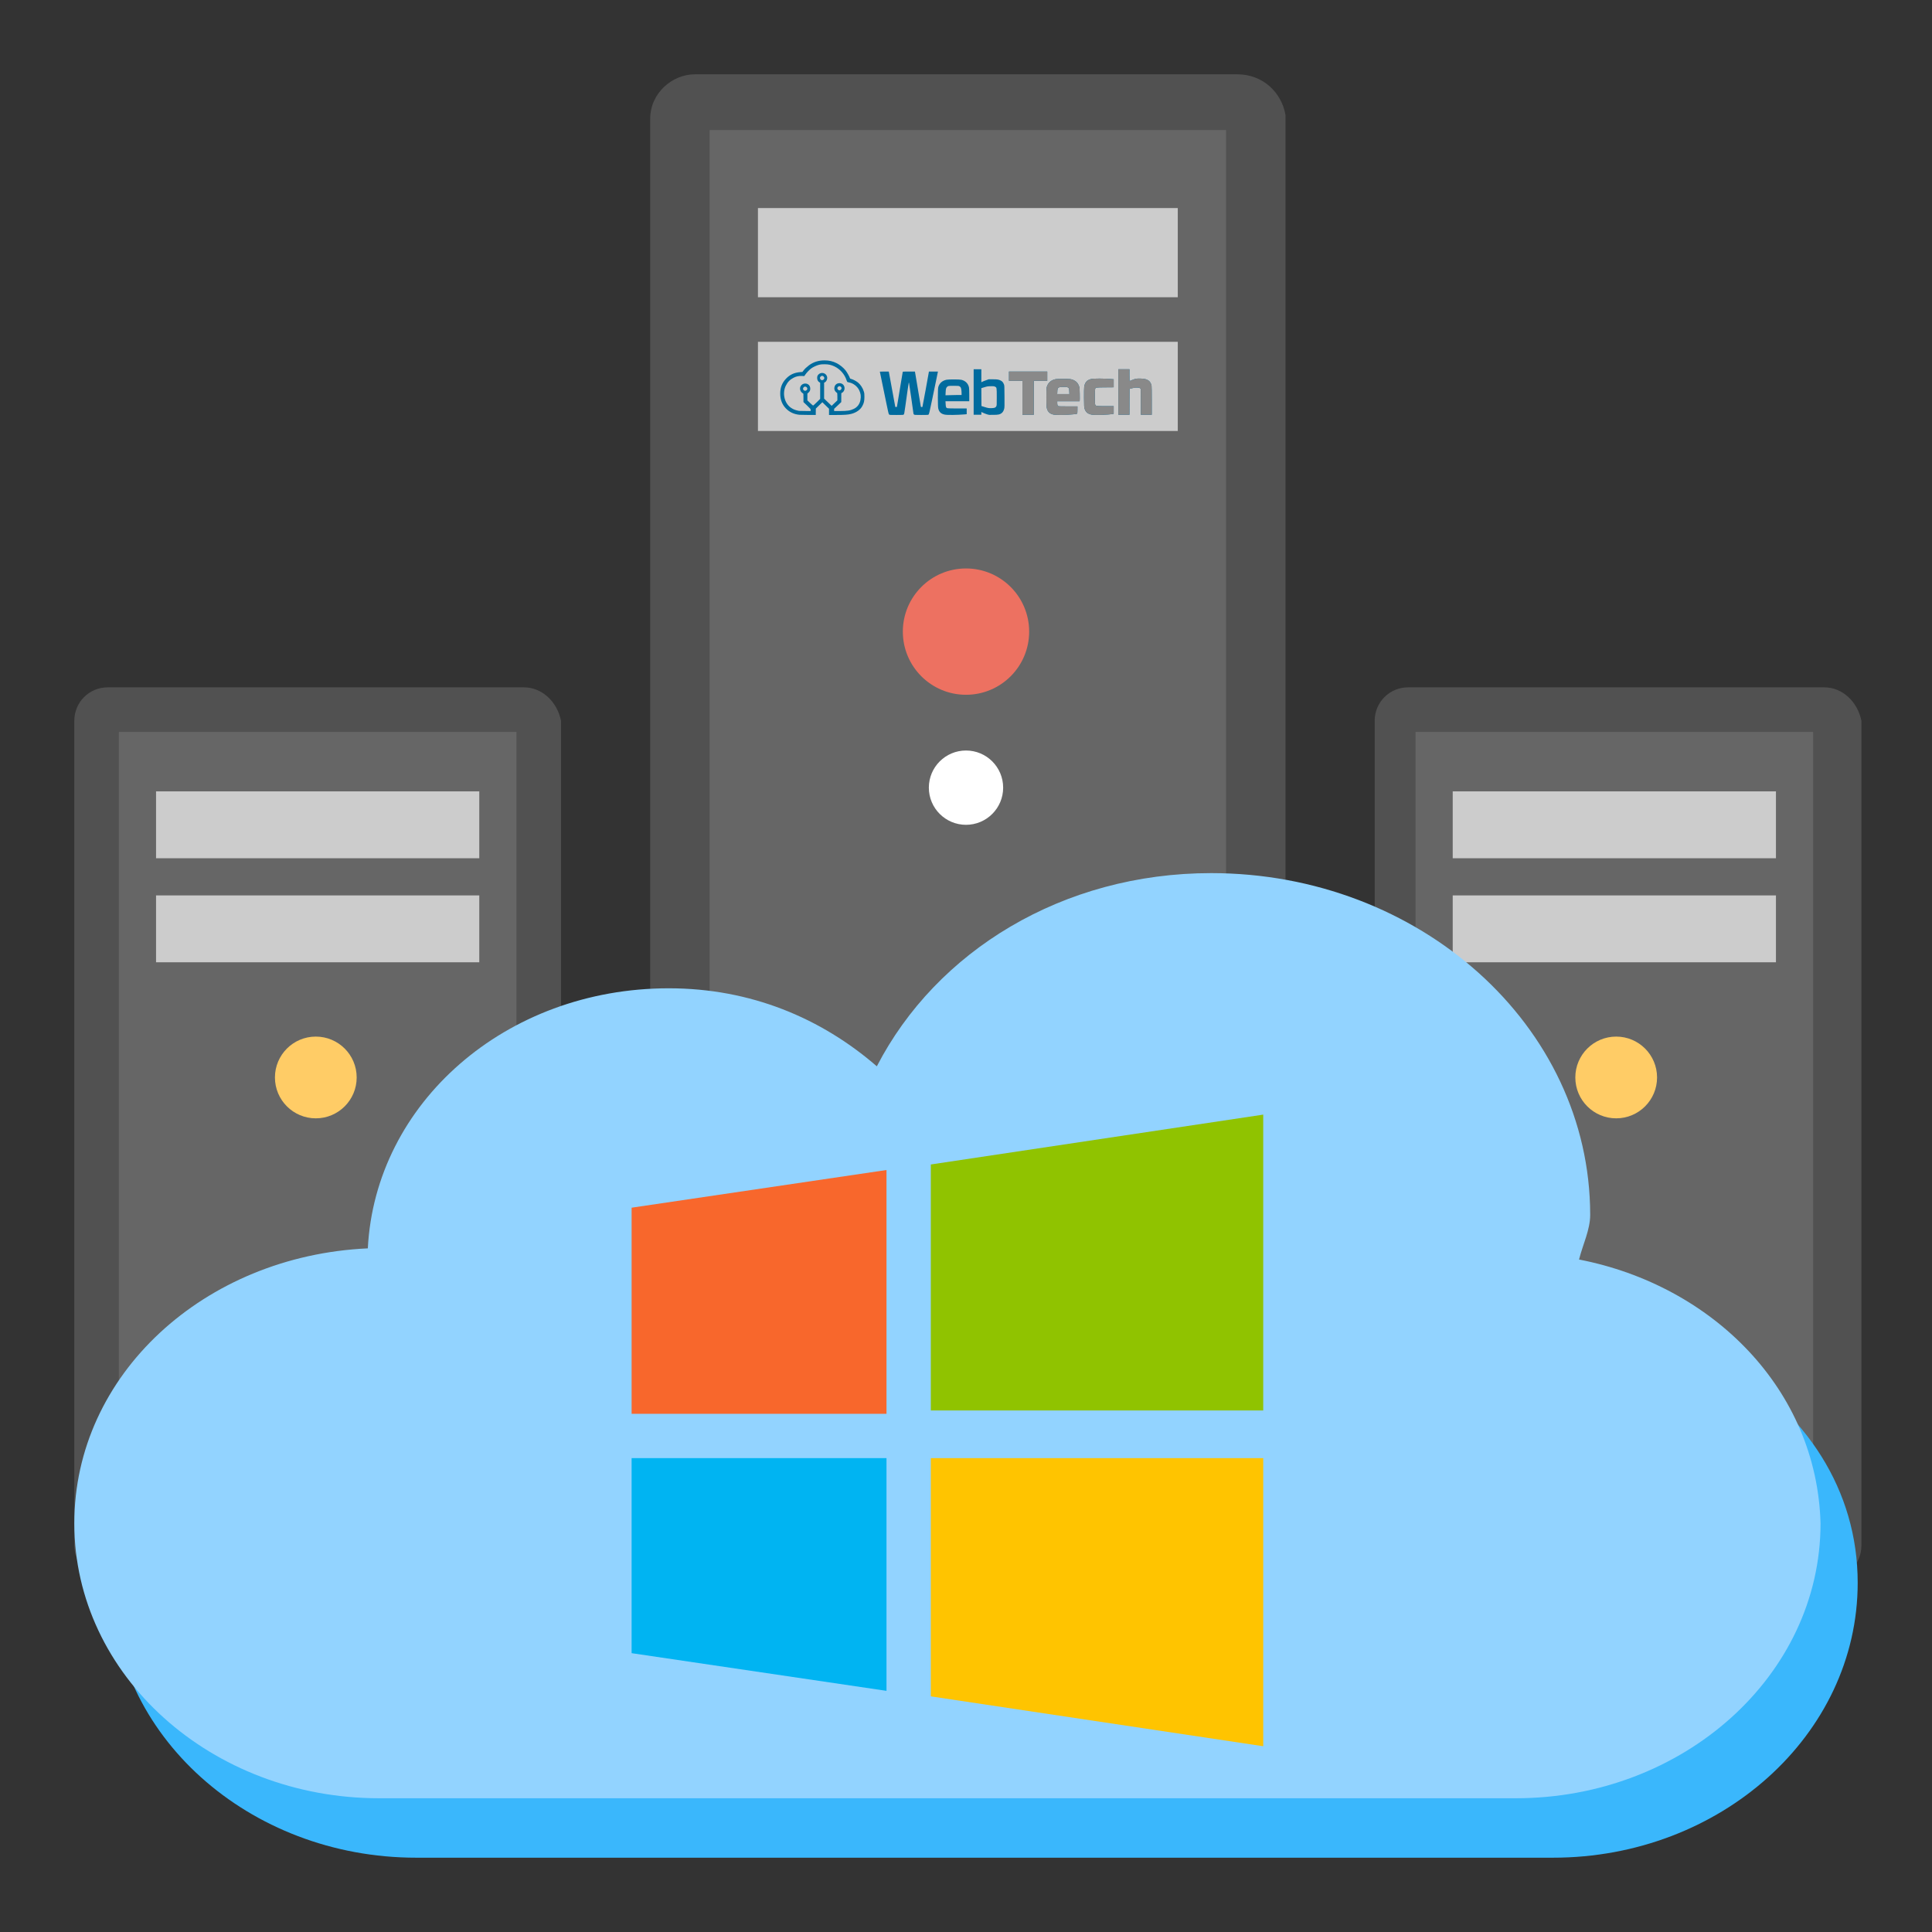
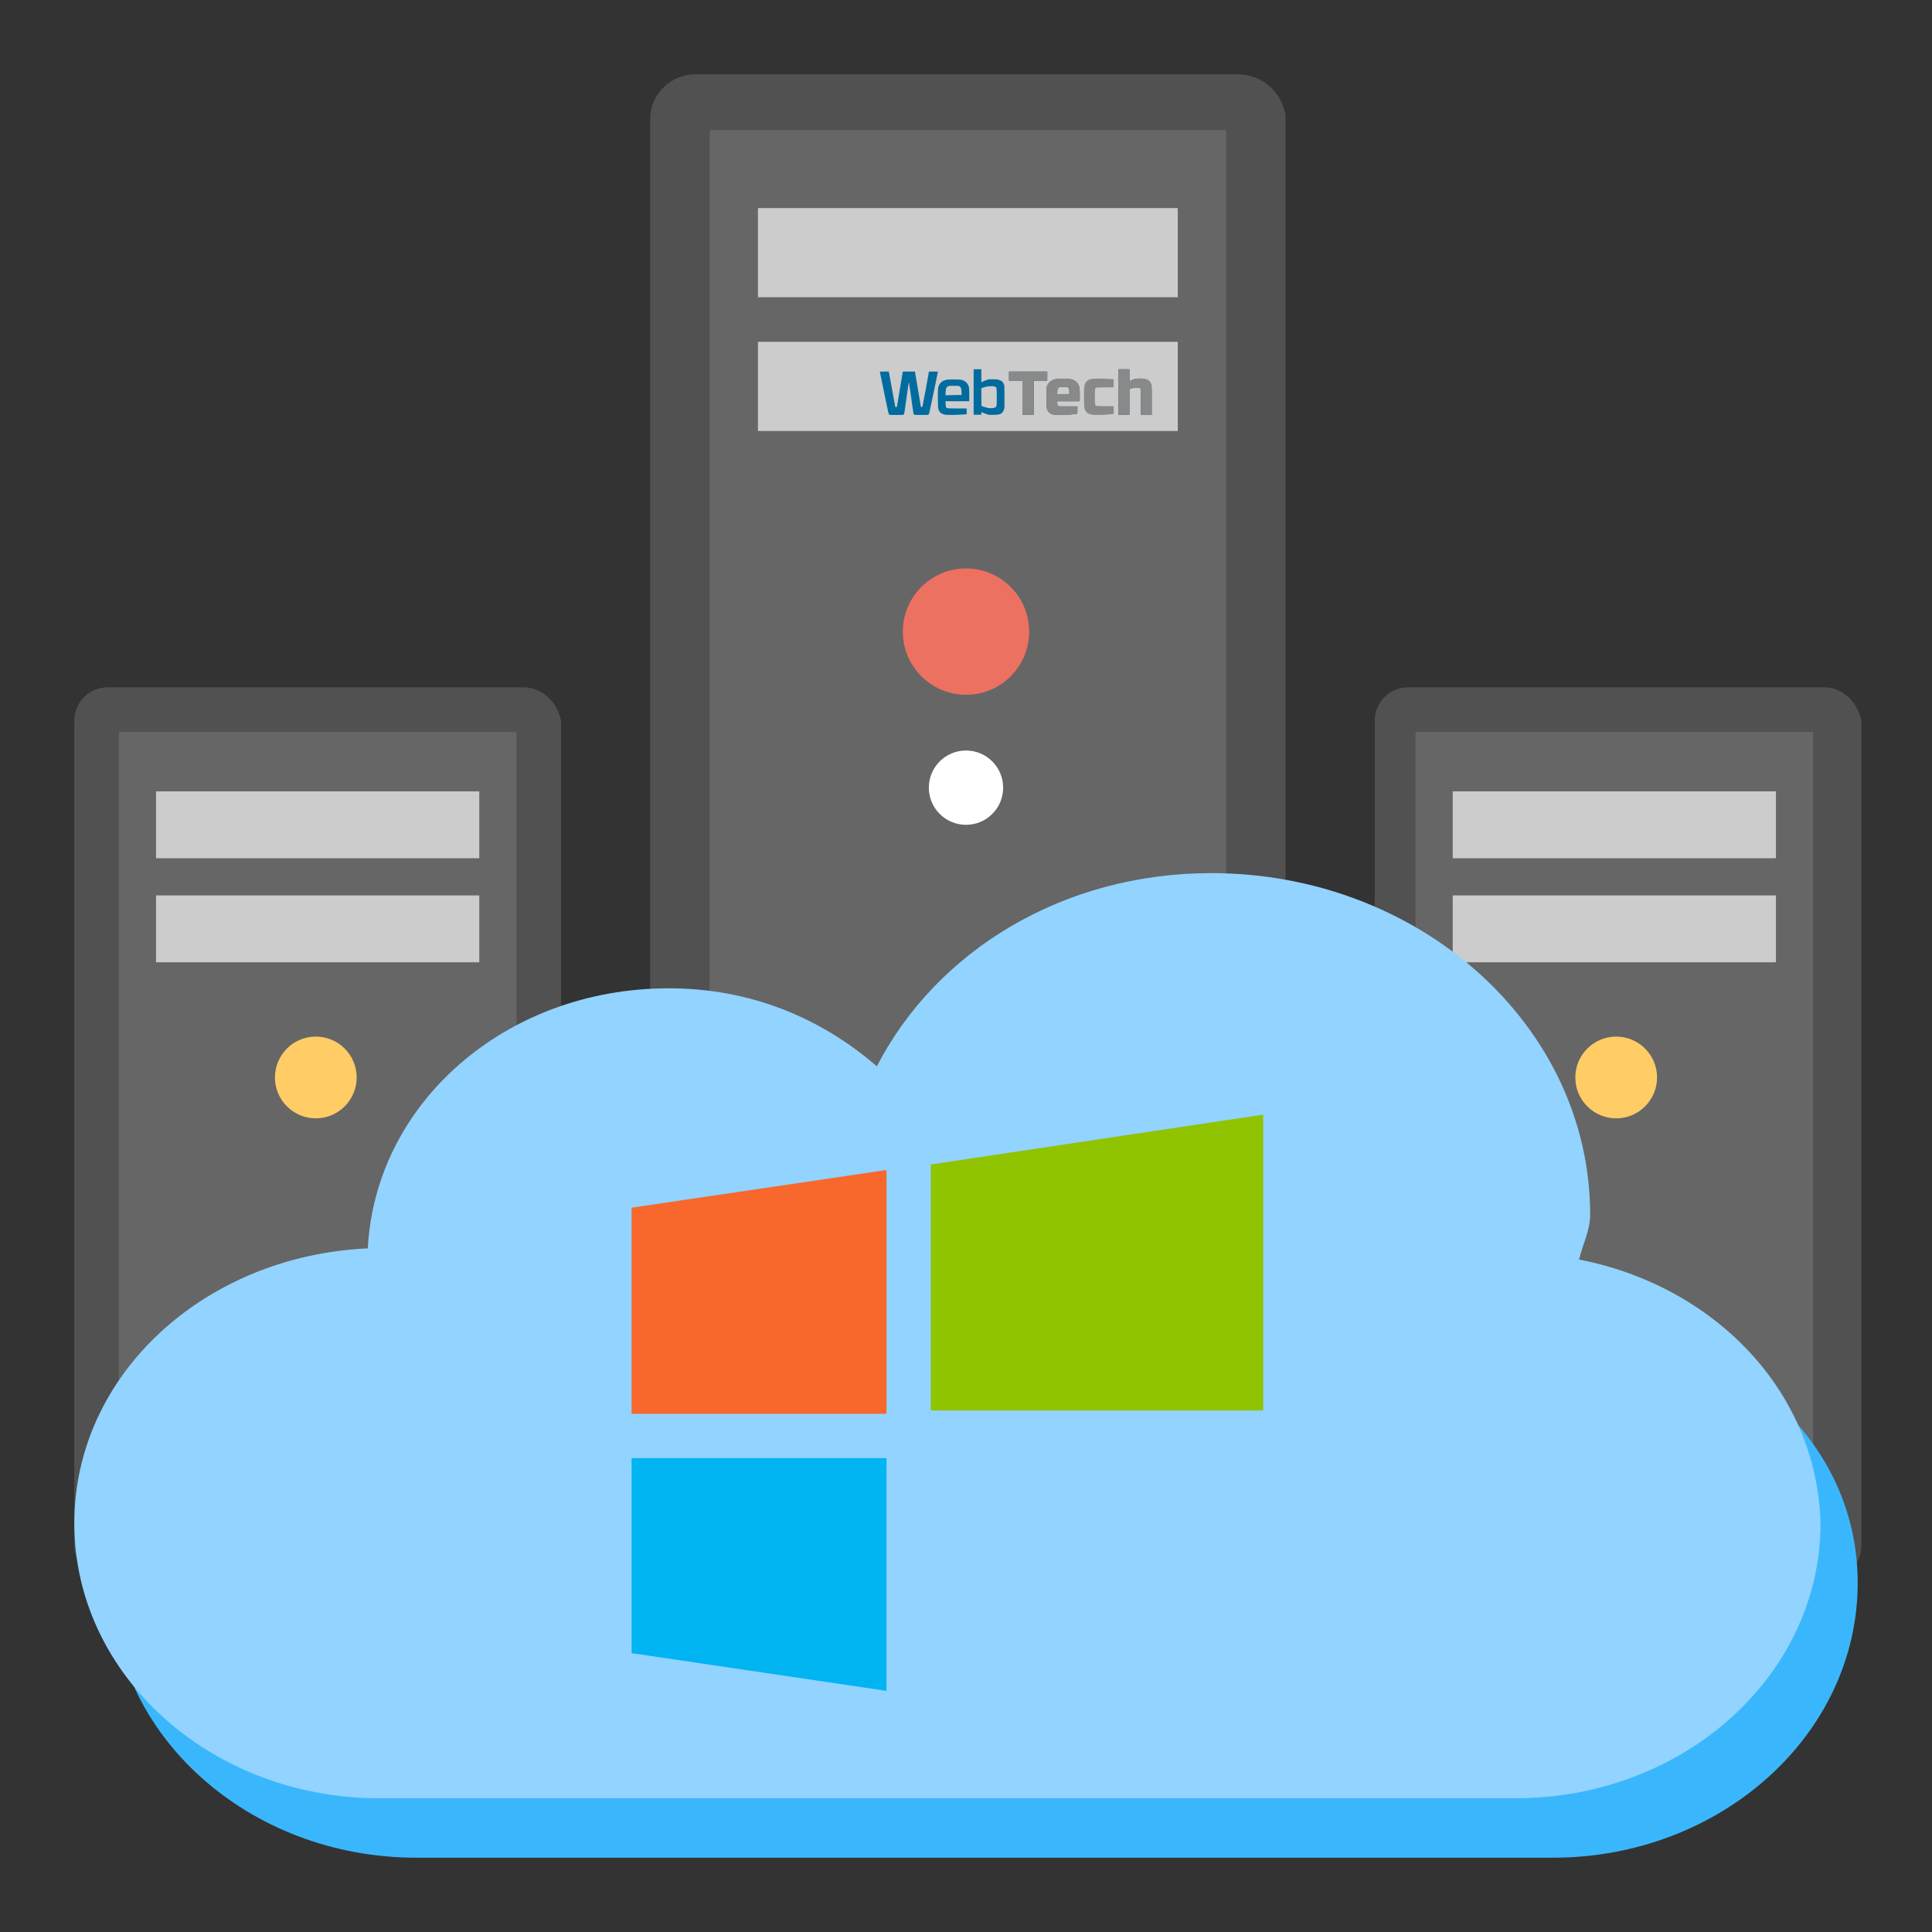
<svg xmlns="http://www.w3.org/2000/svg" style="isolation:isolate" viewBox="0 0 52 52" width="52" height="52">
  <rect x="0" y="0" width="52" height="52" fill="#333333" stroke="none" />
  <defs>
    <clipPath id="_clipPath_d2gq4gGhK2Oh7BZZyyqMmBqKPjHVrNRa">
      <rect width="52" height="52" />
    </clipPath>
  </defs>
  <g clip-path="url(#_clipPath_d2gq4gGhK2Oh7BZZyyqMmBqKPjHVrNRa)">
    <g>
      <g>
        <path d=" M 33.3 2 L 18.7 2 C 18.1 2 17.5 2.5 17.5 3.2 L 17.5 32 C 17.5 32.6 18 33.2 18.7 33.2 L 33.4 33.2 C 34 33.2 34.6 32.7 34.6 32 L 34.6 3.1 C 34.5 2.5 34 2 33.3 2 Z " fill="rgb(81,81,81)" />
      </g>
      <g>
        <rect x="19.1" y="3.5" width="13.9" height="28.1" transform="matrix(1,0,0,1,0,0)" fill="rgb(102,102,102)" />
      </g>
      <g>
        <circle cx="26" cy="17" r="1.7" fill="rgb(237,113,97)" />
      </g>
      <g>
        <circle cx="26" cy="21.2" r="1" fill="rgb(255,255,255)" />
      </g>
      <g>
        <rect x="20.4" y="5.6" width="11.3" height="2.4" transform="matrix(1,0,0,1,0,0)" fill="rgb(204,204,204)" />
      </g>
      <g>
        <rect x="20.4" y="9.2" width="11.3" height="2.4" transform="matrix(1,0,0,1,0,0)" fill="rgb(204,204,204)" />
      </g>
    </g>
    <g>
      <g>
        <path d=" M 14.1 18.5 L 2.9 18.5 C 2.4 18.5 2 18.9 2 19.4 L 2 41.6 C 2 42.1 2.4 42.5 2.9 42.5 L 14.2 42.5 C 14.7 42.5 15.1 42.1 15.1 41.6 L 15.1 19.4 C 15 18.9 14.6 18.5 14.1 18.5 Z " fill="rgb(81,81,81)" />
      </g>
      <g>
        <rect x="3.2" y="19.7" width="10.7" height="21.6" transform="matrix(1,0,0,1,0,0)" fill="rgb(102,102,102)" />
      </g>
      <g>
        <circle cx="8.5" cy="29" r="1.1" fill="rgb(255,204,102)" />
      </g>
      <g>
        <rect x="4.2" y="21.3" width="8.7" height="1.8" transform="matrix(1,0,0,1,0,0)" fill="rgb(204,204,204)" />
      </g>
      <g>
        <rect x="4.2" y="24.1" width="8.7" height="1.8" transform="matrix(1,0,0,1,0,0)" fill="rgb(204,204,204)" />
      </g>
    </g>
    <g>
      <g>
        <path d=" M 49.1 18.5 L 37.9 18.5 C 37.4 18.5 37 18.9 37 19.4 L 37 41.6 C 37 42.1 37.4 42.5 37.9 42.5 L 49.2 42.5 C 49.7 42.5 50.1 42.1 50.1 41.6 L 50.1 19.4 C 50 18.9 49.6 18.5 49.1 18.5 Z " fill="rgb(81,81,81)" />
      </g>
      <g>
        <rect x="38.1" y="19.7" width="10.7" height="21.6" transform="matrix(1,0,0,1,0,0)" fill="rgb(102,102,102)" />
      </g>
      <g>
        <circle cx="43.5" cy="29" r="1.1" fill="rgb(255,204,102)" />
      </g>
      <g>
        <rect x="39.1" y="21.3" width="8.7" height="1.8" transform="matrix(1,0,0,1,0,0)" fill="rgb(204,204,204)" />
      </g>
      <g>
        <rect x="39.1" y="24.1" width="8.7" height="1.8" transform="matrix(1,0,0,1,0,0)" fill="rgb(204,204,204)" />
      </g>
    </g>
    <g>
      <g>
-         <path d=" M 21.519 11.164 C 21.368 11.15 21.244 11.091 21.146 10.986 C 21.048 10.88 21 10.752 21 10.594 C 21 10.43 21.048 10.308 21.155 10.193 C 21.259 10.083 21.379 10.028 21.541 10.015 L 21.597 10.011 L 21.625 9.974 C 21.658 9.929 21.71 9.881 21.771 9.834 C 21.894 9.743 22.028 9.7 22.194 9.7 C 22.314 9.7 22.415 9.723 22.516 9.774 C 22.604 9.817 22.701 9.896 22.76 9.971 C 22.796 10.016 22.868 10.144 22.876 10.179 C 22.879 10.189 22.888 10.194 22.912 10.2 C 22.957 10.211 23.043 10.256 23.091 10.294 C 23.161 10.35 23.224 10.446 23.251 10.541 C 23.264 10.583 23.266 10.605 23.266 10.684 C 23.265 10.794 23.254 10.845 23.211 10.926 C 23.159 11.026 23.048 11.106 22.911 11.14 C 22.826 11.162 22.732 11.169 22.508 11.169 L 22.313 11.169 L 22.313 11.085 L 22.313 11.001 L 22.224 10.914 L 22.134 10.826 L 22.046 10.911 L 21.958 10.997 L 21.957 11.083 L 21.956 11.169 L 21.749 11.168 C 21.634 11.168 21.531 11.166 21.519 11.164 Z M 21.819 11.035 C 21.819 11.008 21.818 11.007 21.722 10.914 L 21.625 10.822 L 21.625 10.708 C 21.625 10.596 21.625 10.594 21.611 10.587 C 21.582 10.573 21.55 10.535 21.54 10.504 C 21.51 10.414 21.576 10.323 21.672 10.323 C 21.753 10.323 21.808 10.379 21.808 10.46 C 21.808 10.508 21.797 10.534 21.762 10.565 L 21.731 10.593 L 21.731 10.685 L 21.731 10.777 L 21.804 10.846 C 21.844 10.884 21.881 10.916 21.885 10.916 C 21.889 10.916 21.934 10.875 21.984 10.826 L 22.075 10.736 L 22.075 10.518 L 22.075 10.301 L 22.058 10.291 C 22.017 10.27 21.994 10.227 21.994 10.172 C 21.994 10.131 22.004 10.104 22.029 10.079 C 22.106 10.001 22.242 10.04 22.262 10.146 C 22.273 10.202 22.248 10.262 22.203 10.289 L 22.181 10.301 L 22.181 10.515 L 22.181 10.729 L 22.283 10.826 L 22.384 10.923 L 22.461 10.849 L 22.538 10.776 L 22.538 10.676 C 22.538 10.615 22.535 10.575 22.531 10.575 C 22.519 10.575 22.479 10.534 22.468 10.509 C 22.444 10.458 22.458 10.386 22.498 10.349 C 22.551 10.299 22.646 10.301 22.695 10.354 C 22.756 10.418 22.738 10.533 22.661 10.573 L 22.644 10.582 L 22.643 10.702 L 22.643 10.822 L 22.547 10.913 L 22.451 11.003 L 22.451 11.033 L 22.45 11.063 L 22.602 11.063 C 22.813 11.062 22.884 11.051 22.98 11.005 C 23.076 10.959 23.14 10.874 23.159 10.766 C 23.178 10.664 23.167 10.588 23.124 10.5 C 23.073 10.397 22.964 10.313 22.856 10.294 C 22.834 10.289 22.812 10.284 22.808 10.282 C 22.803 10.28 22.793 10.258 22.785 10.234 C 22.733 10.071 22.608 9.93 22.451 9.858 C 22.365 9.819 22.298 9.804 22.194 9.804 C 22.12 9.804 22.093 9.806 22.048 9.817 C 21.981 9.834 21.889 9.876 21.835 9.915 C 21.788 9.949 21.712 10.028 21.676 10.081 L 21.648 10.122 L 21.578 10.119 C 21.494 10.117 21.432 10.13 21.361 10.166 C 21.264 10.215 21.203 10.277 21.151 10.379 C 21.048 10.584 21.113 10.858 21.293 10.978 C 21.358 11.021 21.403 11.038 21.503 11.059 C 21.51 11.06 21.584 11.061 21.668 11.062 L 21.819 11.063 L 21.819 11.035 Z M 21.699 10.509 C 21.753 10.483 21.729 10.406 21.669 10.406 C 21.65 10.406 21.641 10.41 21.629 10.426 C 21.604 10.455 21.61 10.491 21.642 10.509 C 21.664 10.521 21.678 10.521 21.699 10.509 Z M 22.632 10.488 C 22.656 10.463 22.657 10.434 22.633 10.411 C 22.609 10.389 22.583 10.388 22.557 10.41 C 22.531 10.432 22.53 10.463 22.556 10.488 C 22.581 10.513 22.607 10.513 22.632 10.488 Z M 22.169 10.213 C 22.193 10.189 22.194 10.163 22.169 10.136 C 22.156 10.121 22.147 10.116 22.128 10.116 C 22.109 10.116 22.101 10.121 22.087 10.136 C 22.066 10.159 22.064 10.174 22.078 10.2 C 22.097 10.237 22.139 10.243 22.169 10.213 Z " fill="rgb(0,107,158)" />
        <path d=" M 23.929 11.155 C 23.917 11.143 23.906 11.094 23.857 10.856 C 23.825 10.7 23.772 10.444 23.74 10.289 C 23.707 10.133 23.681 10.004 23.681 10.003 C 23.681 10.001 23.736 10 23.802 10 L 23.922 10 L 23.962 10.218 C 23.984 10.337 24.023 10.551 24.049 10.694 L 24.097 10.953 L 24.119 10.953 L 24.14 10.953 L 24.17 10.775 C 24.186 10.677 24.221 10.468 24.247 10.309 C 24.273 10.151 24.296 10.017 24.297 10.011 C 24.301 10.001 24.314 10 24.462 10 L 24.625 10 L 24.628 10.014 C 24.63 10.022 24.665 10.231 24.706 10.478 C 24.747 10.726 24.783 10.934 24.784 10.943 C 24.787 10.954 24.791 10.957 24.807 10.955 L 24.827 10.953 L 24.914 10.491 C 24.961 10.236 25 10.022 25 10.014 L 25 10 L 25.122 10 L 25.245 10 L 25.242 10.014 C 25.239 10.022 25.222 10.106 25.204 10.2 C 25.184 10.294 25.132 10.546 25.088 10.759 C 25.018 11.094 25.005 11.148 24.993 11.158 C 24.981 11.168 24.962 11.169 24.796 11.169 C 24.621 11.169 24.612 11.168 24.6 11.156 C 24.593 11.149 24.587 11.141 24.587 11.139 C 24.587 11.123 24.468 10.304 24.466 10.301 C 24.464 10.299 24.461 10.299 24.459 10.301 C 24.457 10.303 24.443 10.396 24.427 10.507 C 24.412 10.618 24.385 10.808 24.368 10.928 C 24.341 11.123 24.336 11.148 24.324 11.158 C 24.312 11.168 24.293 11.169 24.127 11.169 C 23.944 11.169 23.943 11.169 23.929 11.155 Z " fill="rgb(0,107,158)" />
        <path d=" M 25.426 11.159 C 25.326 11.138 25.276 11.089 25.253 10.993 C 25.239 10.935 25.239 10.475 25.253 10.423 C 25.281 10.317 25.359 10.246 25.475 10.221 C 25.534 10.209 25.82 10.209 25.874 10.222 C 25.984 10.248 26.058 10.321 26.081 10.43 C 26.085 10.45 26.088 10.53 26.088 10.631 L 26.088 10.8 L 25.768 10.8 L 25.448 10.8 L 25.452 10.871 C 25.456 10.957 25.464 10.978 25.499 10.987 C 25.513 10.991 25.618 10.994 25.771 10.994 L 26.019 10.994 L 26.019 11.071 L 26.019 11.148 L 25.971 11.153 C 25.766 11.17 25.492 11.174 25.426 11.159 Z M 25.783 10.631 L 25.881 10.631 L 25.881 10.583 C 25.881 10.518 25.871 10.452 25.858 10.429 C 25.851 10.418 25.837 10.404 25.825 10.397 C 25.805 10.386 25.793 10.384 25.669 10.384 C 25.524 10.384 25.514 10.386 25.484 10.42 C 25.463 10.444 25.456 10.473 25.452 10.559 L 25.448 10.639 L 25.566 10.636 C 25.631 10.633 25.729 10.631 25.783 10.631 Z " fill="rgb(0,107,158)" />
        <path d=" M 26.571 11.153 C 26.543 11.145 26.496 11.127 26.466 11.113 L 26.413 11.088 L 26.413 11.126 L 26.413 11.163 L 26.309 11.163 L 26.206 11.163 L 26.206 10.55 L 26.206 9.938 L 26.309 9.938 L 26.413 9.938 L 26.413 10.113 L 26.413 10.288 L 26.443 10.273 C 26.459 10.264 26.503 10.247 26.541 10.234 L 26.609 10.209 L 26.722 10.209 C 26.846 10.209 26.881 10.215 26.939 10.245 C 26.978 10.266 26.999 10.291 27.021 10.344 C 27.034 10.378 27.034 10.386 27.036 10.671 C 27.038 10.922 27.037 10.968 27.028 11.002 C 27.014 11.058 26.988 11.099 26.954 11.123 C 26.903 11.158 26.873 11.164 26.741 11.166 C 26.629 11.169 26.619 11.168 26.571 11.153 Z M 26.779 10.971 C 26.795 10.963 26.808 10.951 26.816 10.934 C 26.828 10.911 26.828 10.897 26.828 10.688 C 26.828 10.43 26.828 10.428 26.778 10.406 C 26.753 10.394 26.739 10.393 26.664 10.395 C 26.585 10.397 26.571 10.399 26.496 10.422 L 26.413 10.447 L 26.414 10.688 L 26.416 10.928 L 26.491 10.952 C 26.589 10.983 26.616 10.988 26.692 10.985 C 26.738 10.983 26.762 10.979 26.779 10.971 Z " fill="rgb(0,107,158)" />
        <path d=" M 28.357 11.159 C 28.244 11.134 28.186 11.071 28.169 10.951 C 28.161 10.894 28.161 10.487 28.169 10.44 C 28.185 10.352 28.24 10.278 28.317 10.238 C 28.391 10.201 28.416 10.198 28.609 10.197 C 28.796 10.197 28.829 10.201 28.893 10.229 C 28.969 10.263 29.018 10.318 29.044 10.399 C 29.057 10.436 29.059 10.458 29.061 10.605 C 29.063 10.695 29.062 10.776 29.06 10.784 L 29.056 10.8 L 28.756 10.8 L 28.456 10.8 L 28.456 10.843 C 28.456 10.896 28.464 10.921 28.485 10.931 C 28.496 10.936 28.577 10.938 28.75 10.938 L 29 10.938 L 29 11.03 C 29 11.081 28.998 11.126 28.994 11.131 C 28.976 11.159 28.461 11.182 28.357 11.159 Z M 28.78 10.535 C 28.779 10.474 28.776 10.461 28.765 10.446 C 28.744 10.419 28.71 10.411 28.609 10.414 C 28.478 10.417 28.462 10.43 28.458 10.543 L 28.455 10.606 L 28.619 10.606 L 28.783 10.606 L 28.78 10.535 Z " fill="rgb(0,107,158)" />
-         <path d=" M 29.378 11.159 C 29.274 11.137 29.223 11.094 29.192 11 C 29.179 10.962 29.179 10.946 29.176 10.713 C 29.175 10.564 29.177 10.448 29.181 10.419 C 29.197 10.296 29.25 10.233 29.36 10.203 C 29.428 10.184 29.724 10.185 29.933 10.204 L 29.975 10.208 L 29.975 10.316 L 29.975 10.424 L 29.746 10.426 C 29.491 10.428 29.49 10.429 29.476 10.47 C 29.471 10.483 29.469 10.56 29.469 10.679 C 29.469 10.832 29.471 10.874 29.478 10.891 C 29.494 10.93 29.503 10.931 29.753 10.931 L 29.975 10.931 L 29.975 11.034 L 29.975 11.136 L 29.958 11.14 C 29.828 11.166 29.464 11.178 29.378 11.159 Z " fill="rgb(0,107,158)" />
        <path d=" M 27.519 10.706 L 27.519 10.25 L 27.337 10.25 L 27.156 10.25 L 27.156 10.125 L 27.156 10 L 27.672 10 L 28.187 10 L 28.187 10.125 L 28.187 10.25 L 28.006 10.25 L 27.825 10.25 L 27.825 10.706 L 27.825 11.163 L 27.672 11.163 L 27.519 11.163 L 27.519 10.706 Z " fill="rgb(0,107,158)" />
        <path d=" M 30.1 10.55 L 30.1 9.938 L 30.25 9.938 L 30.4 9.938 L 30.4 10.098 C 30.4 10.223 30.402 10.257 30.408 10.254 C 30.412 10.253 30.44 10.241 30.47 10.229 C 30.557 10.192 30.596 10.186 30.694 10.189 C 30.789 10.193 30.832 10.201 30.879 10.223 C 30.94 10.251 30.979 10.306 30.994 10.381 C 30.998 10.401 31 10.563 31 10.788 L 31 11.163 L 30.853 11.163 L 30.706 11.163 L 30.705 10.816 L 30.703 10.469 L 30.686 10.452 C 30.669 10.436 30.664 10.434 30.607 10.433 C 30.558 10.431 30.534 10.434 30.475 10.448 L 30.403 10.466 L 30.401 10.814 L 30.4 11.163 L 30.25 11.163 L 30.1 11.163 L 30.1 10.55 Z " fill="rgb(0,107,158)" />
      </g>
      <g>
        <path d=" M 28.357 11.159 C 28.244 11.134 28.186 11.071 28.169 10.951 C 28.161 10.894 28.161 10.487 28.169 10.44 C 28.185 10.352 28.24 10.278 28.317 10.238 C 28.391 10.201 28.416 10.198 28.609 10.197 C 28.735 10.197 28.795 10.199 28.822 10.206 C 28.936 10.231 29.011 10.297 29.046 10.402 C 29.057 10.436 29.059 10.461 29.061 10.605 C 29.063 10.695 29.062 10.776 29.06 10.784 L 29.056 10.8 L 28.756 10.8 L 28.456 10.8 L 28.456 10.843 C 28.456 10.896 28.464 10.921 28.485 10.931 C 28.496 10.936 28.577 10.938 28.751 10.938 L 29.001 10.938 L 28.999 11.034 C 28.998 11.087 28.995 11.132 28.993 11.134 C 28.987 11.141 28.868 11.154 28.755 11.163 C 28.624 11.171 28.406 11.17 28.357 11.159 Z M 28.78 10.535 C 28.779 10.474 28.776 10.461 28.765 10.446 C 28.744 10.419 28.71 10.411 28.609 10.414 C 28.478 10.417 28.462 10.43 28.458 10.543 L 28.455 10.606 L 28.619 10.606 L 28.783 10.606 L 28.78 10.535 Z " fill="rgb(137,137,137)" />
        <path d=" M 29.377 11.159 C 29.275 11.138 29.223 11.093 29.192 11.001 C 29.179 10.961 29.179 10.946 29.176 10.713 C 29.175 10.564 29.177 10.448 29.181 10.419 C 29.197 10.296 29.25 10.233 29.36 10.203 C 29.428 10.184 29.724 10.185 29.933 10.204 L 29.975 10.208 L 29.975 10.316 L 29.975 10.424 L 29.746 10.426 C 29.491 10.428 29.49 10.429 29.476 10.47 C 29.471 10.483 29.469 10.56 29.469 10.679 C 29.469 10.832 29.471 10.874 29.478 10.891 C 29.494 10.93 29.503 10.931 29.753 10.931 L 29.975 10.931 L 29.975 11.034 L 29.975 11.136 L 29.958 11.14 C 29.827 11.166 29.464 11.178 29.377 11.159 Z " fill="rgb(137,137,137)" />
        <path d=" M 27.519 10.706 L 27.519 10.25 L 27.337 10.25 L 27.156 10.25 L 27.156 10.125 L 27.156 10 L 27.672 10 L 28.187 10 L 28.187 10.125 L 28.187 10.25 L 28.006 10.25 L 27.825 10.25 L 27.825 10.706 L 27.825 11.163 L 27.672 11.163 L 27.519 11.163 L 27.519 10.706 Z " fill="rgb(137,137,137)" />
        <path d=" M 30.1 10.55 L 30.1 9.938 L 30.25 9.938 L 30.4 9.938 L 30.4 10.098 C 30.4 10.223 30.402 10.257 30.408 10.254 C 30.412 10.253 30.44 10.241 30.47 10.229 C 30.557 10.192 30.596 10.186 30.694 10.189 C 30.789 10.193 30.832 10.201 30.879 10.223 C 30.94 10.251 30.979 10.306 30.994 10.381 C 30.998 10.401 31 10.563 31 10.788 L 31 11.163 L 30.853 11.163 L 30.706 11.163 L 30.705 10.815 L 30.703 10.468 L 30.682 10.449 C 30.663 10.432 30.66 10.431 30.601 10.432 C 30.557 10.432 30.521 10.437 30.472 10.449 L 30.403 10.466 L 30.401 10.814 L 30.4 11.163 L 30.25 11.163 L 30.1 11.163 L 30.1 10.55 Z " fill="rgb(137,137,137)" />
      </g>
    </g>
    <g>
      <g>
        <g>
          <g>
            <g>
              <g>
                <g>
                  <g>
                    <g>
                      <path d=" M 46.4 36.7 L 6.4 36.7 C 4.4 38 3 40.2 3 42.6 C 3 46.7 6.7 50 11.2 50 L 41.8 50 C 46.3 50 50 46.7 50 42.6 C 50 40.1 48.6 38 46.4 36.7 Z " fill="rgb(58,183,252)" />
                    </g>
                  </g>
                </g>
              </g>
            </g>
          </g>
        </g>
      </g>
      <g>
        <g>
          <g>
            <g>
              <g>
                <g>
                  <g>
                    <g>
                      <path d=" M 42.5 33.9 C 42.6 33.5 42.8 33.1 42.8 32.7 C 42.8 27.6 38.2 23.5 32.6 23.5 C 28.6 23.5 25.2 25.6 23.6 28.7 C 22.1 27.4 20.2 26.6 18 26.6 C 13.6 26.6 10.1 29.7 9.9 33.6 C 5.5 33.8 2 37 2 41 C 2 45.1 5.7 48.4 10.2 48.4 L 40.8 48.4 C 45.3 48.4 49 45.1 49 41 C 48.9 37.4 46.1 34.6 42.5 33.9 Z " fill="rgb(146,211,255)" />
                    </g>
                  </g>
                </g>
              </g>
            </g>
          </g>
        </g>
      </g>
    </g>
    <g>
      <path d=" M 25.053 31.342 L 34 30 L 34 37.963 L 25.053 37.963 L 25.053 31.342 Z " fill="rgb(144,195,0)" />
      <path d=" M 17 32.505 L 23.86 31.491 L 23.86 38.053 L 17 38.053 L 17 32.505 Z " fill="rgb(248,103,44)" />
-       <path d=" M 25.053 45.658 L 34 47 L 34 39.246 L 25.053 39.246 L 25.053 45.658 Z " fill="rgb(255,196,0)" />
      <path d=" M 17 44.495 L 23.86 45.509 L 23.86 39.246 L 17 39.246 L 17 44.495 Z " fill="rgb(0,180,242)" />
    </g>
  </g>
</svg>